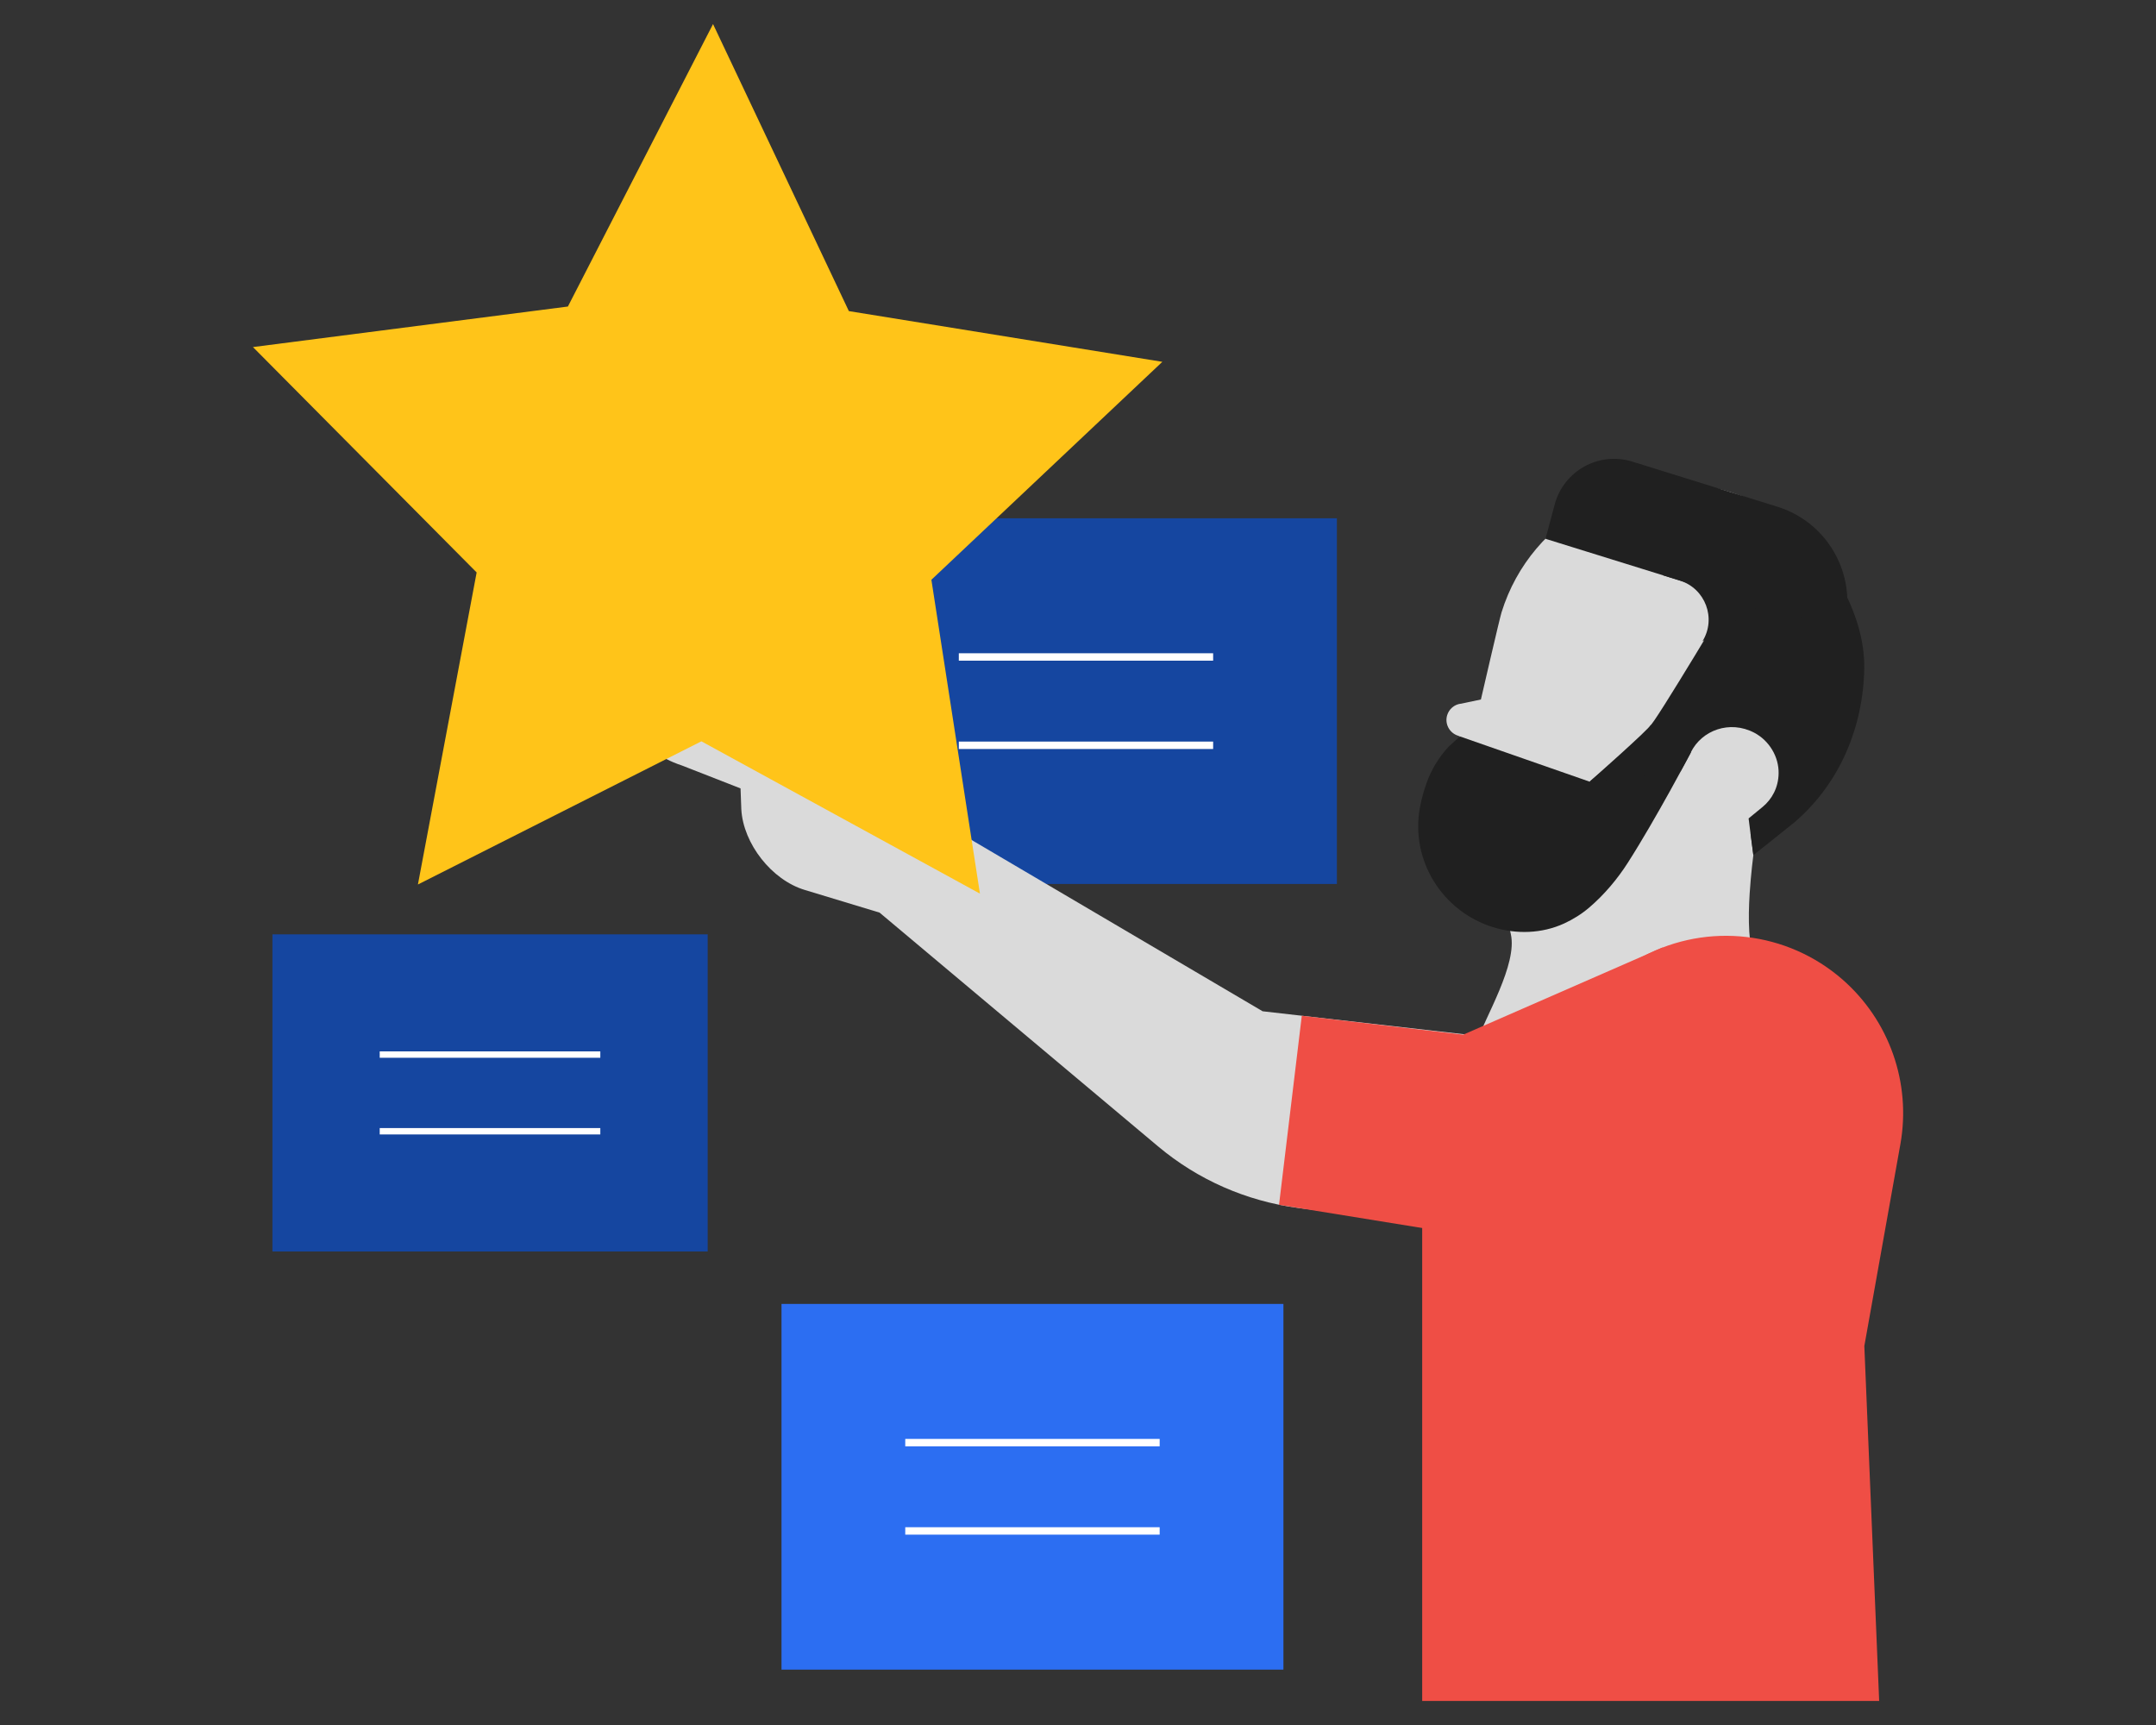
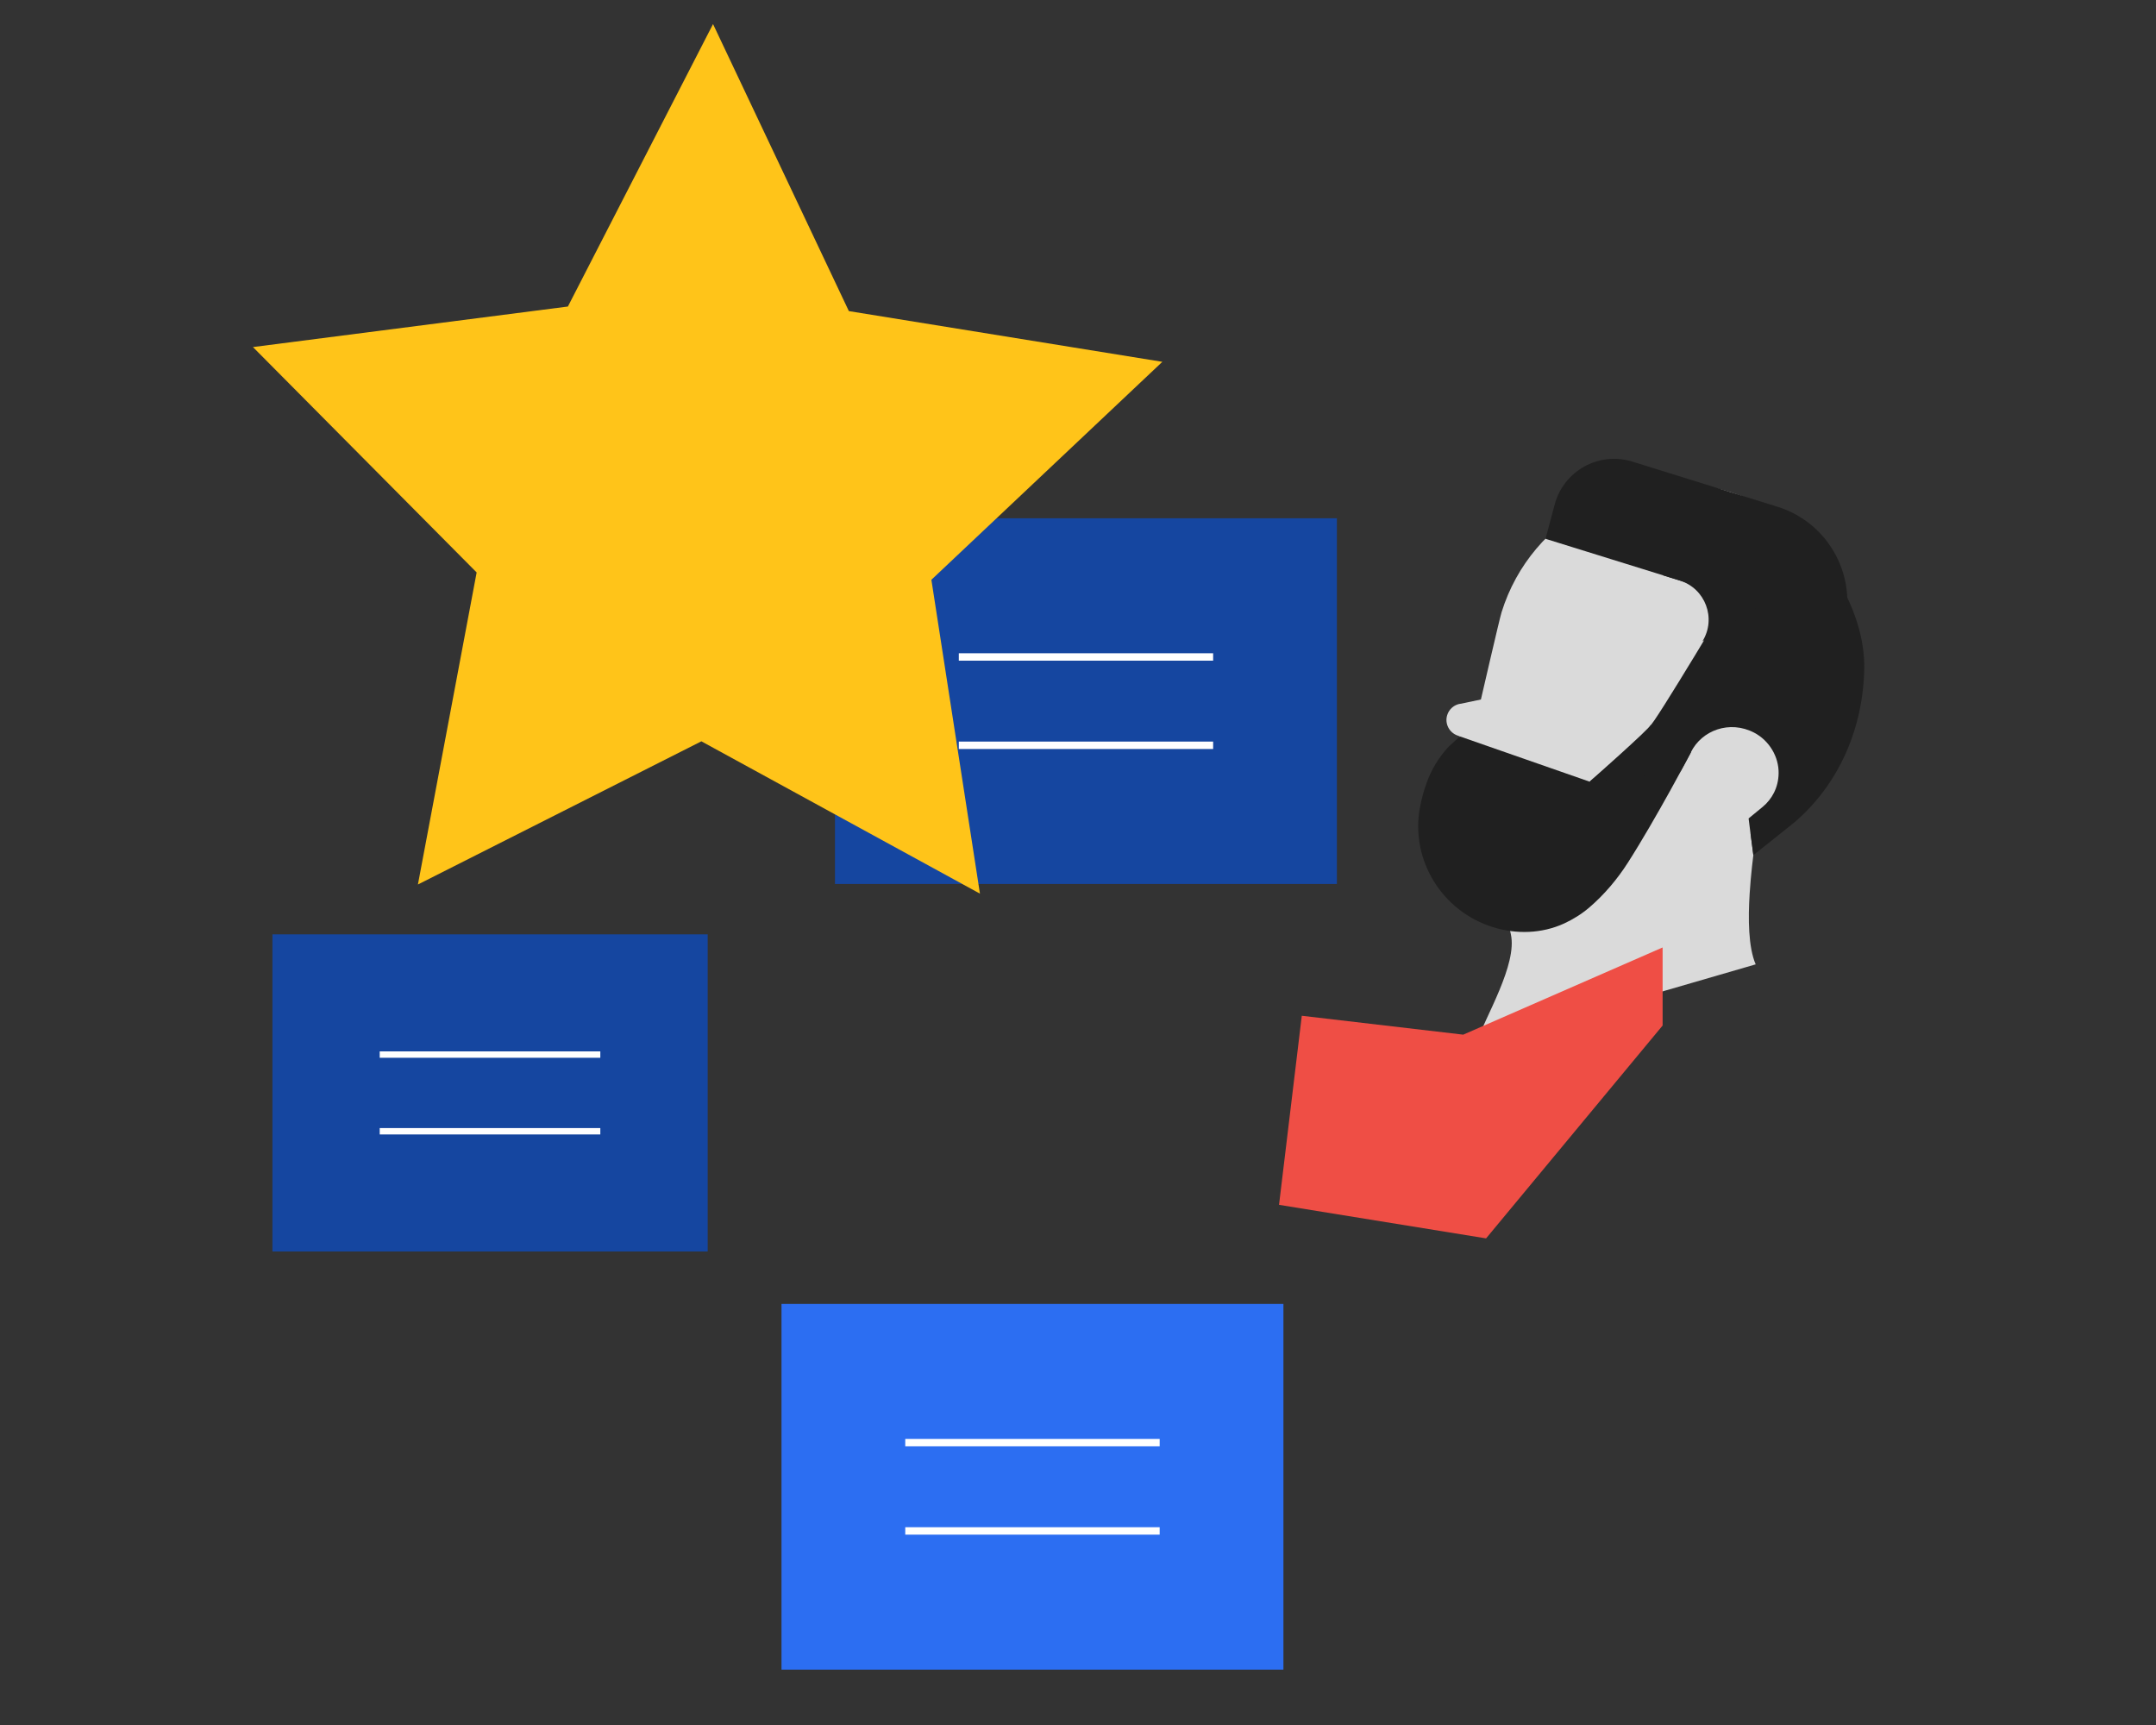
<svg xmlns="http://www.w3.org/2000/svg" id="Layer_1" data-name="Layer 1" viewBox="0 0 250 200">
  <rect x="0" y="0" width="250" height="200" fill="#333333" stroke="none" />
  <defs>
    <style>
      .cls-1 {
        stroke-width: .86px;
      }

      .cls-1, .cls-2 {
        fill: none;
        stroke: #fff;
        stroke-miterlimit: 10;
      }

      .cls-3 {
        fill: #ef4e45;
      }

      .cls-4 {
        fill: #ffc419;
      }

      .cls-5 {
        fill: #dadada;
      }

      .cls-6 {
        fill: #202020;
      }

      .cls-7 {
        fill: #1546a0;
      }

      .cls-8 {
        fill: #2c6ef2;
      }

      .cls-9 {
        fill: #2964f0;
      }

      .cls-2 {
        stroke-width: .74px;
      }
    </style>
  </defs>
  <g>
    <rect class="cls-7" x="96.83" y="60.09" width="58.2" height="42.4" transform="translate(251.85 162.58) rotate(-180)" />
    <line class="cls-1" x1="111.18" y1="86.41" x2="140.67" y2="86.41" />
    <line class="cls-1" x1="111.18" y1="76.17" x2="140.67" y2="76.17" />
  </g>
  <g>
    <rect class="cls-8" x="90.62" y="151.18" width="58.2" height="42.4" transform="translate(239.44 344.76) rotate(-180)" />
    <line class="cls-1" x1="104.97" y1="177.5" x2="134.47" y2="177.5" />
    <line class="cls-1" x1="104.97" y1="167.26" x2="134.47" y2="167.26" />
  </g>
  <g>
    <rect class="cls-7" x="31.58" y="108.33" width="50.47" height="36.77" transform="translate(113.64 253.43) rotate(-180)" />
    <line class="cls-2" x1="44.03" y1="131.16" x2="69.61" y2="131.16" />
    <line class="cls-2" x1="44.03" y1="122.27" x2="69.61" y2="122.27" />
  </g>
-   <path class="cls-5" d="m146.41,117.25s-47.51-27.96-47.51-27.96c0,0-2.61-1.75-4.14-2.15l-19.99-3.43s-1.28,3.21,4.32,5.05l6.78,2.65.09,2.44c.23,3.98,3.53,8.18,7.35,9.33l8.68,2.63,32.29,27.1c4.62,3.88,10.25,6.35,16.23,7.14l26.7,3.52-3.08-23.16-27.72-3.16Z" />
  <g id="Male_head_balding_with_beard" data-name="Male head balding with beard">
    <g>
      <path class="cls-5" d="m169.36,81.6l2.36-.5s2.16-9.37,2.39-10.1c3.47-11.18,15.35-17.42,26.52-13.95,11.18,3.47,17.42,15.35,13.95,26.52-1.88,6.05-6.23,10.65-11.59,13.05l.32,2.52s-.28,2.14-.43,4.49c-.18,2.86-.16,6.18.7,8.18l-27.89,8.1-4.64,1.29c1.2-3.34,4.92-9.4,4.14-12.89l-.39-1.73-4.75-4.44c-3.31-3-3.35-8.91-2.18-12.65l1.39-4.12-.22-.08c-.99-.33-1.54-1.39-1.23-2.38.22-.7.81-1.21,1.54-1.32Z" />
      <g>
-         <path class="cls-9" d="m196.95,94.4s0,0,0,0h0Z" />
        <path class="cls-9" d="m198.59,85.99s0,0,0,0h0Z" />
      </g>
      <path class="cls-6" d="m191.48,84.5h0s-7.15,6.13-7.15,6.13l-15.05-5.25-1.32,1.21c-1.12,1.21-1.99,2.64-2.54,4.19-.32.9-.58,1.81-.75,2.75,0,.05-.02.1-.03.14-1.1,6.07,2.59,12,8.49,13.83h0c2.71.84,5.66.75,8.24-.43,1.04-.48,2.02-1.09,2.9-1.84,1.76-1.5,3.29-3.33,4.49-5.21,3.23-5.04,7.32-12.79,7.32-12.79l-4.6-2.74Z" />
      <path class="cls-6" d="m184.32,90.63s7.11-6.28,7.04-6.54c.19.36,10.26-16.54,10.26-16.54l10.33-2.05s4.32,5.5,4.22,11.99c-.11,6.85-2.88,13.39-8.09,17.85l-4.77,3.81s-.56-4.21-.55-4.26c0,0,.86-.71,1.62-1.33,1.09-.9,1.83-2.24,1.86-3.88.04-1.93-1.08-3.81-2.83-4.73-2.85-1.49-6.09-.28-7.35,2.28-.01.02-1.18,2.19-1.18,2.19l-10.57,1.2Z" />
      <path class="cls-6" d="m197.41,74.35c1.64-2.64.34-6.12-2.63-7.04l-1.99-.62,19.17-1.19" />
      <path class="cls-6" d="m213.69,73.18l-34.48-10.71,1.07-3.99c1.05-3.91,5.13-6.16,9-4.96l16.82,5.23c6.08,1.89,9.48,8.35,7.59,14.43h0Z" />
    </g>
  </g>
-   <path class="cls-3" d="m217.9,197.21l-1.72-41.15,4.18-23.4c1.27-7.1-1.28-14.35-6.72-19.1h0c-6.41-5.59-15.59-6.65-23.11-2.68l-13.04,6.89c-2.68,1.42-5.07,3.34-7.03,5.67h0c-3.58,4.26-5.55,9.64-5.55,15.21v58.56h52.99Z" />
  <polygon class="cls-3" points="150.95 117.77 148.31 139.69 172.32 143.58 192.79 118.9 192.79 109.85 169.67 119.96 150.95 117.77" />
  <polygon class="cls-4" points="65.85 35.54 29.33 40.24 55.27 66.37 48.46 102.55 81.33 85.95 113.63 103.61 108 67.22 134.78 41.95 98.43 36.07 82.68 2.79 65.85 35.54" />
</svg>